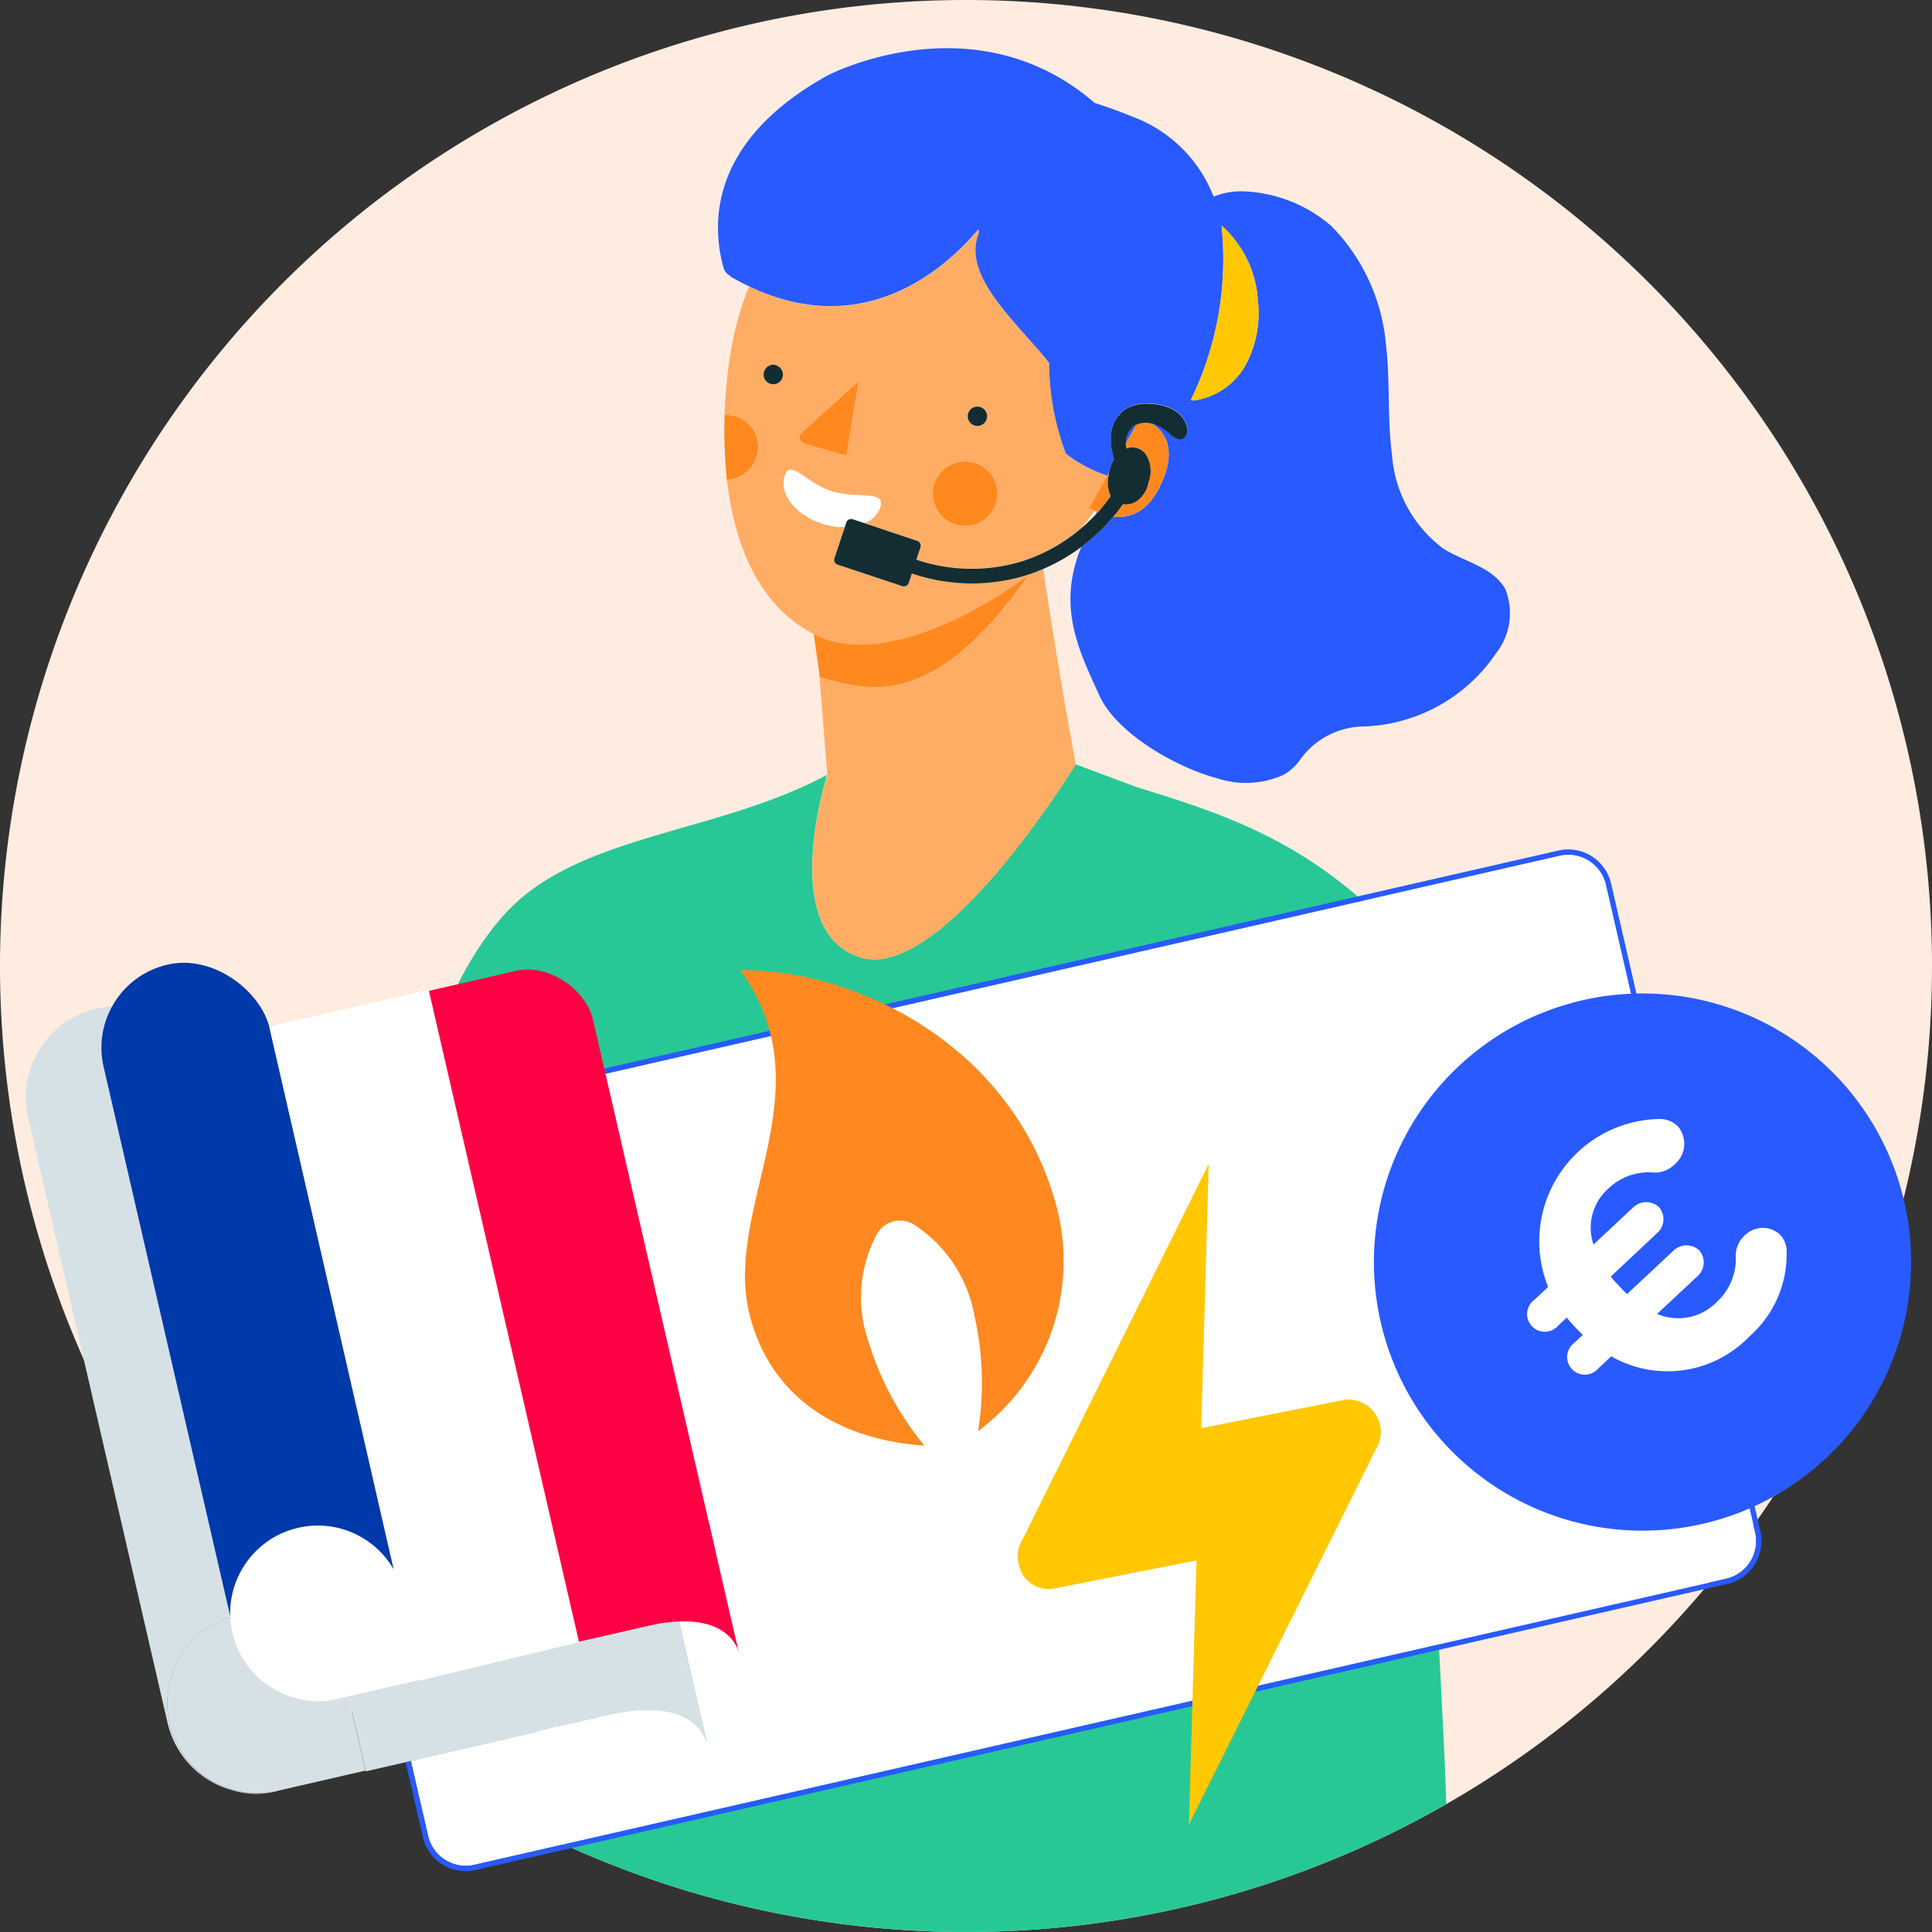
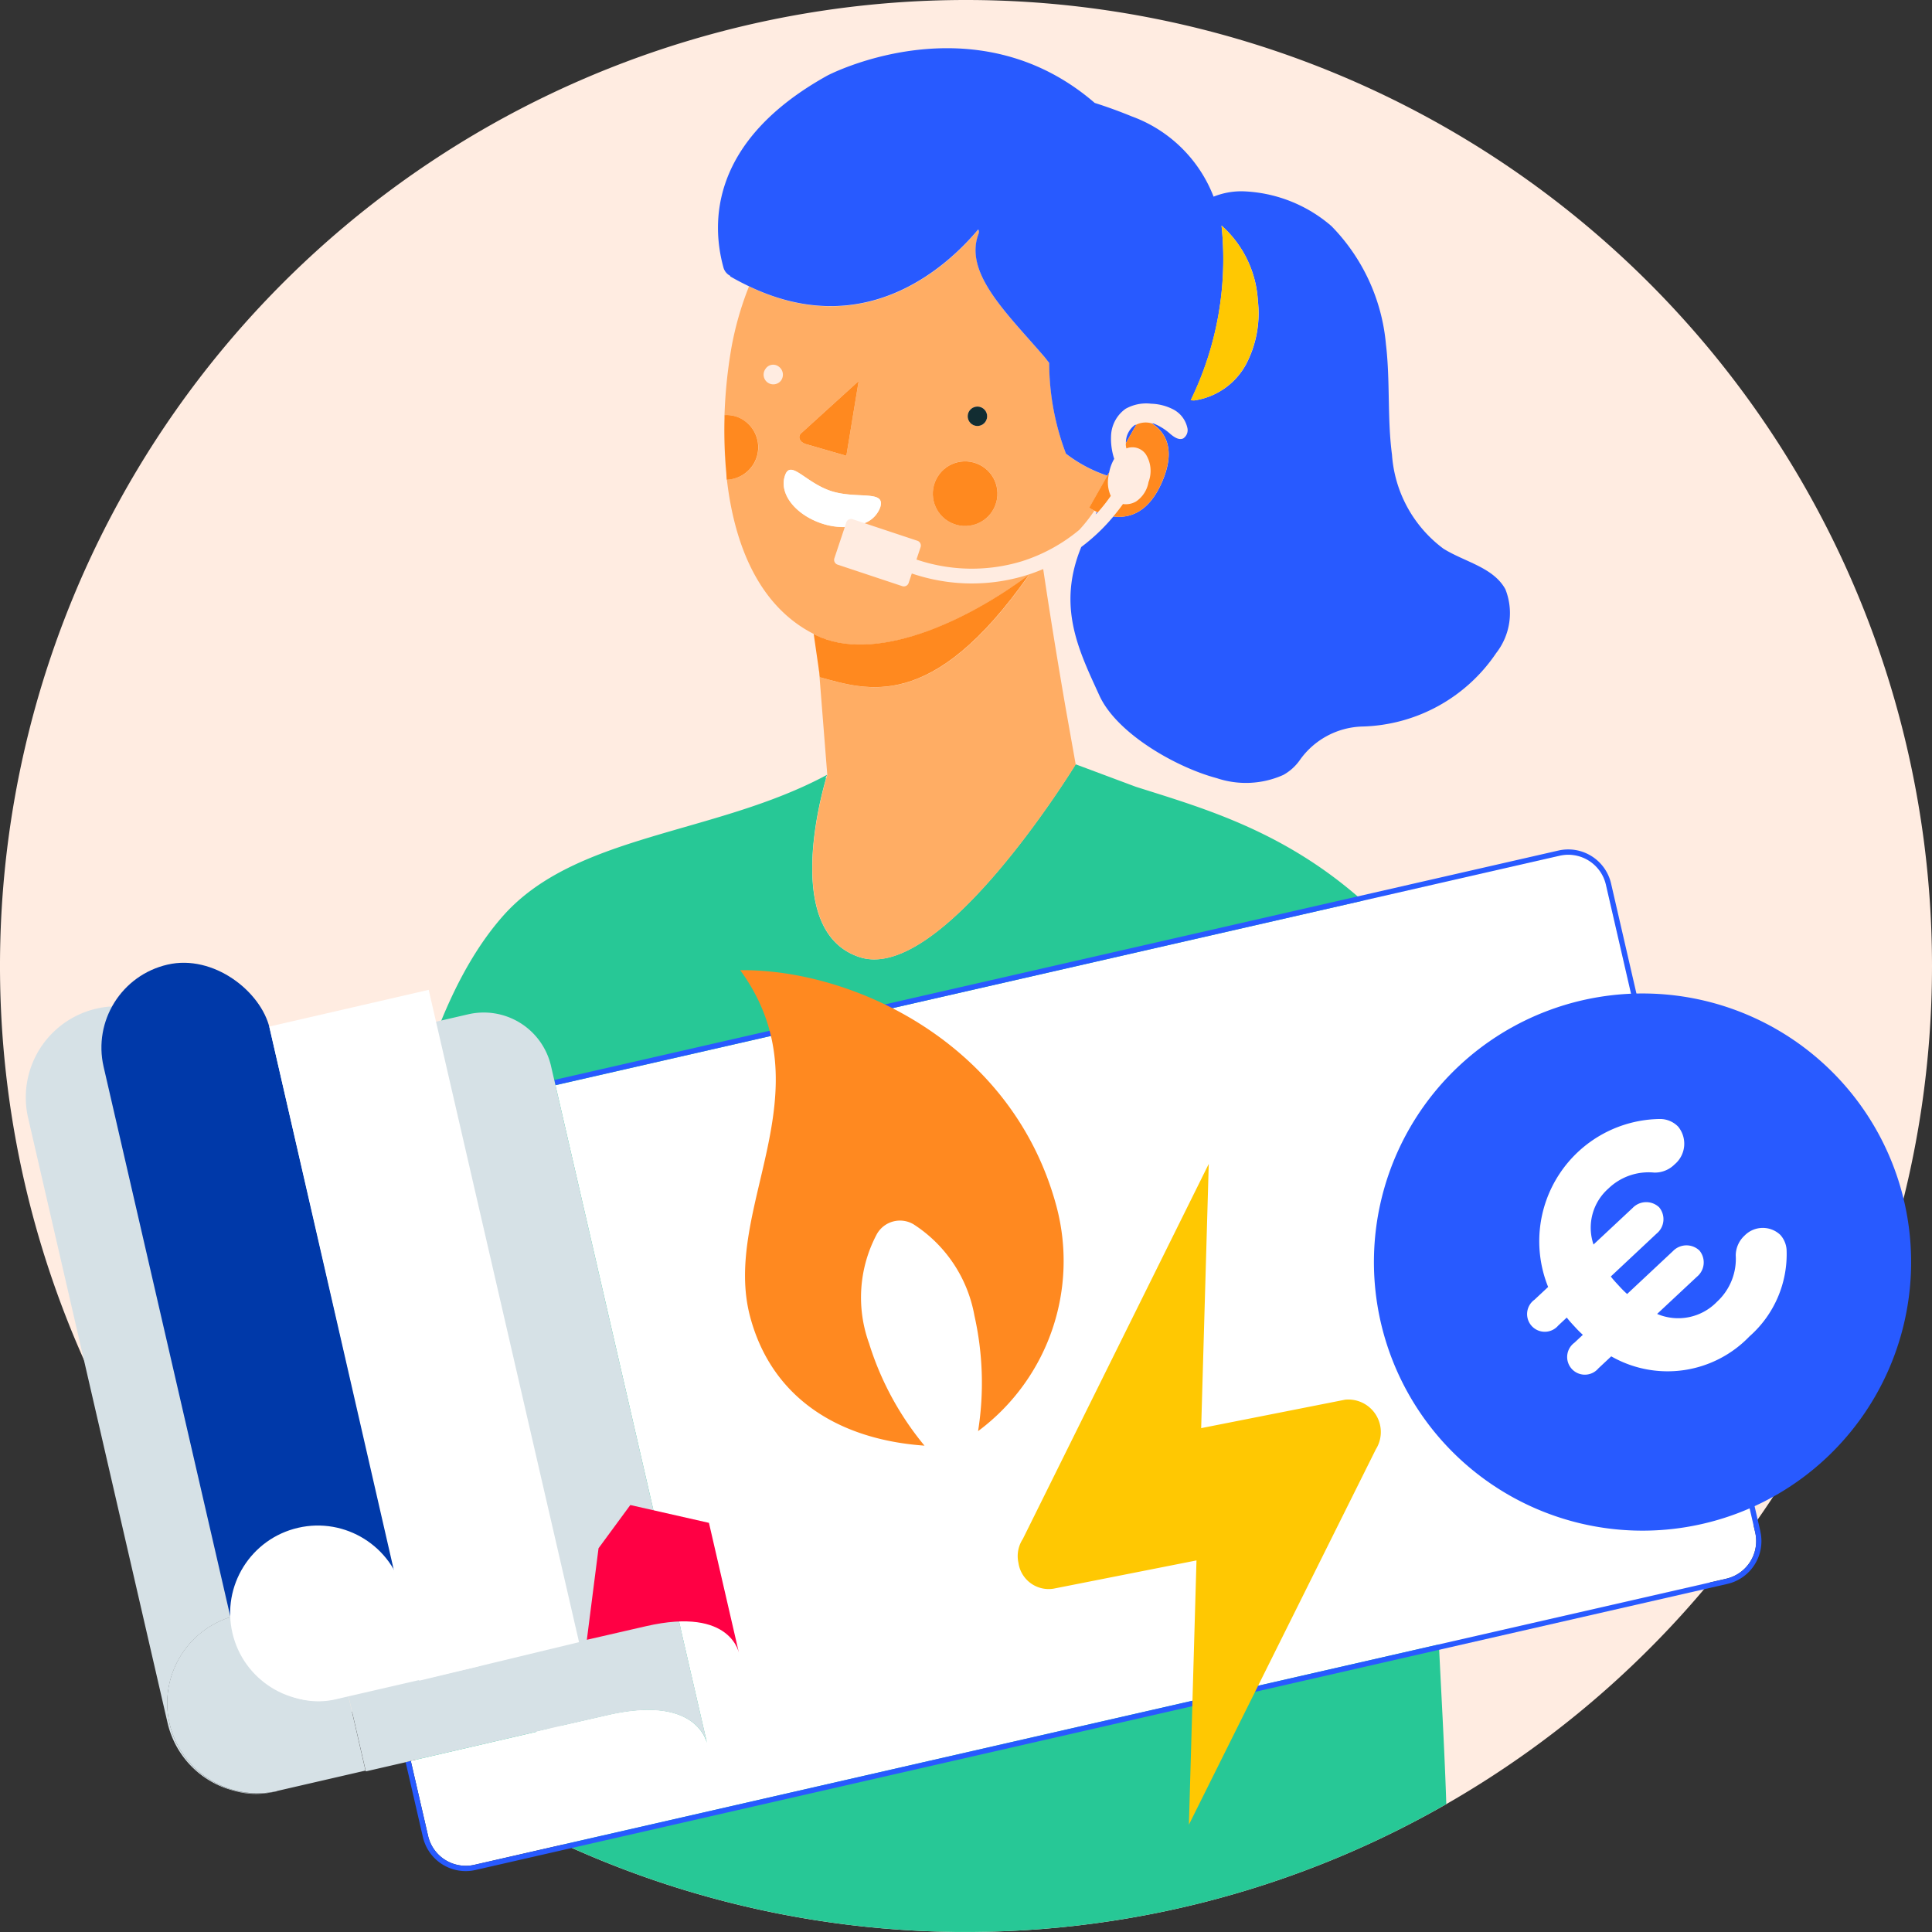
<svg xmlns="http://www.w3.org/2000/svg" id="Calque_1" data-name="Calque 1" viewBox="0 0 80 80">
  <rect x="0" y="0" width="80" height="80" fill="#333333" stroke="none" />
  <defs>
    <style>.cls-1{fill:none;}.cls-2{fill:#ffece1;}.cls-3{fill:#d78f29;}.cls-4{clip-path:url(#clip-path);}.cls-5{fill:#27c896;}.cls-6{fill:#ffad64;}.cls-7{fill:#ff891f;}.cls-18,.cls-8{fill:#fff;}.cls-9{fill:#122d32;}.cls-10,.cls-17{fill:#285aff;}.cls-11{fill:#ffc802;}.cls-12{fill:#132d32;}.cls-13{fill:#d6e1e6;}.cls-14{fill:#f04;}.cls-15{fill:#0039a9;}.cls-16{fill:#ff8920;}.cls-17,.cls-18{fill-rule:evenodd;}</style>
    <clipPath id="clip-path">
      <path class="cls-1" d="M80,40A40,40,0,1,1,40,0,40,40,0,0,1,80,40" />
    </clipPath>
  </defs>
  <title>fond-de-solidarite</title>
  <path class="cls-2" d="M80,40A40,40,0,1,1,40,0,40,40,0,0,1,80,40" />
  <path class="cls-3" d="M22.96,64.114c-1.523-4.9,1.646-11.3,1.678-11.368l.169.085c-.032.063-3.167,6.4-1.666,11.227Z" />
  <g class="cls-4">
    <path class="cls-1" d="M45.313,21.144a6.439,6.439,0,0,1-.622.791,7.212,7.212,0,0,0,.677-.631l.05-.109C45.379,21.178,45.345,21.161,45.313,21.144Z" />
    <path class="cls-1" d="M23.486,64.626c-.4,4.027-1.135,8.09-.924,13.482.085-.877.186-1.763.311-2.643A97.418,97.418,0,0,0,23.486,64.626Z" />
    <path class="cls-1" d="M34.209,32.221c.024-.081.041-.139.041-.139l-.071.151Z" />
    <path class="cls-5" d="M35.59,39.632c-3.114-1.02-1.646-6.507-1.381-7.41l-.03.011.071-.151c-4.651,2.508-10.5,2.438-13.492,5.927-2.995,3.455-5.038,10.507-5.294,21.337-.221,10.829-.808,18.539.386,26.746a27.1,27.1,0,0,0,1.87,7.165l1.057-.779,5.332-3.926c.054.112.106.22.158.323a67.686,67.686,0,0,1,13.835.538,38.8,38.8,0,0,0,12.552-.191c.035-.583.086-1.463.142-2.549l6.5,2.729.781.328a53.587,53.587,0,0,0,1.85-13.519C59.8,69.45,59,63.232,59.783,57.653s1.461-15.822-3.019-20.043c-3.387-3.165-6.909-4.133-9.737-5.033l-2.494-.932,0,.012S38.984,40.744,35.59,39.632Zm-12.1,24.994a97.418,97.418,0,0,1-.613,10.839c-.125.88-.227,1.766-.311,2.643C22.352,72.716,23.09,68.654,23.486,64.626Z" />
    <path class="cls-6" d="M42.5,23.82a7.666,7.666,0,0,1-3.244.276,7.817,7.817,0,0,1-1.5-.349l-.131.392a.209.209,0,0,1-.264.132l-2.679-.891a.208.208,0,0,1-.132-.264l.43-1.289a2.889,2.889,0,0,1-.93-.142c-1.094-.358-1.792-1.221-1.551-1.971.226-.728.83.267,1.925.624,1.073.342,2.253-.063,2.027.665a1.107,1.107,0,0,1-.652.661l2.189.728a.209.209,0,0,1,.132.264l-.171.513a7.133,7.133,0,0,0,4.373.069,7.023,7.023,0,0,0,2.371-1.3,6.439,6.439,0,0,0,.622-.791,2.119,2.119,0,0,1-.21-.121l.75-1.323a5.813,5.813,0,0,1-1.712-.911,10.629,10.629,0,0,1-.694-3.756c-.083-.106-.161-.209-.259-.322-1.547-1.792-3.276-3.421-2.665-5.03a.2.2,0,0,0-.015-.177c-1.312,1.565-4.692,4.657-9.495,2.352a13.1,13.1,0,0,0-.729,2.543A20.31,20.31,0,0,0,30,17.19a1.256,1.256,0,0,1,.841.245,1.337,1.337,0,0,1-.742,2.424c.308,2.676,1.31,5.232,3.6,6.394.026.013.048.031.075.044,2.42,1.2,6.2-.519,8.839-2.493-4.016,5.737-6.717,4.765-8.648,4.244l-.061-.413.352,4.449s-.018.058-.041.139c-.265.9-1.733,6.39,1.381,7.41,3.394,1.113,8.945-7.974,8.945-7.974l0-.012-.415-2.334c-.266-1.534-.616-3.637-.929-5.749C42.964,23.659,42.736,23.748,42.5,23.82Zm-1.7-6.35a.4.4,0,1,1-.092-.56A.412.412,0,0,1,40.8,17.47Zm.362,3.569a1.338,1.338,0,1,1-.6-1.795A1.338,1.338,0,0,1,41.162,21.04Zm-7.978-3.107,2.371-2.153-.509,3.095-1.692-.49C33.111,18.309,33.015,18.075,33.184,17.933Zm-.837-2.184a.4.4,0,0,1-.652-.469.379.379,0,0,1,.56-.092A.412.412,0,0,1,32.346,15.749Z" />
    <path class="cls-7" d="M42.607,23.8c-2.643,1.974-6.419,3.692-8.839,2.493-.026-.013-.048-.03-.075-.044l.2,1.382.061.413C35.89,28.567,38.591,29.54,42.607,23.8Z" />
    <path class="cls-6" d="M30.066,19.564a20.163,20.163,0,0,1-.072-2.243A18.188,18.188,0,0,0,30.066,19.564Z" />
    <path class="cls-8" d="M36.449,21c.226-.728-.954-.323-2.027-.665-1.094-.358-1.7-1.352-1.925-.624-.242.749.456,1.613,1.551,1.971a2.889,2.889,0,0,0,.93.142l.064-.193a.209.209,0,0,1,.264-.132l.49.163A1.107,1.107,0,0,0,36.449,21Z" />
    <path class="cls-7" d="M33.354,18.384l1.692.49.509-3.095-2.371,2.153C33.015,18.075,33.111,18.309,33.354,18.384Z" />
    <circle class="cls-9" cx="40.473" cy="17.236" r="0.402" transform="translate(2.861 40.051) rotate(-54.307)" />
-     <path class="cls-9" d="M31.694,15.28a.4.4,0,1,0,.56-.092A.379.379,0,0,0,31.694,15.28Z" />
    <circle class="cls-7" cx="39.964" cy="20.443" r="1.338" transform="translate(3.85 47.104) rotate(-63.528)" />
    <path class="cls-7" d="M31.145,19.3a1.342,1.342,0,0,0-.306-1.868A1.256,1.256,0,0,0,30,17.19h0c0,.043,0,.088,0,.131a20.163,20.163,0,0,0,.072,2.243c.008.1.01.2.02.3l.012,0A1.355,1.355,0,0,0,31.145,19.3Z" />
    <path class="cls-10" d="M45.368,21.3c.029-.031.062-.06.091-.092l-.041-.017Z" />
    <path class="cls-10" d="M62.335,24.4c-.5-.912-1.686-1.13-2.567-1.681a5.309,5.309,0,0,1-2.129-3.893c-.2-1.515-.069-3.058-.251-4.576a8,8,0,0,0-2.257-4.889,5.911,5.911,0,0,0-3.679-1.44,3.093,3.093,0,0,0-1.2.222,5.742,5.742,0,0,0-3.389-3.324c-.53-.217-1.037-.4-1.533-.557-5-4.318-11.063-1.137-11.063-1.137-4.9,2.718-4.811,6.138-4.31,7.953a.548.548,0,0,0,.286.346l-.009.019c.263.154.522.287.777.409,4.8,2.3,8.183-.787,9.495-2.352a.2.2,0,0,1,.015.177c-.612,1.609,1.118,3.238,2.665,5.03.1.113.176.217.259.322a10.629,10.629,0,0,0,.694,3.756,5.813,5.813,0,0,0,1.712.911l.078-.138A1.768,1.768,0,0,1,46.137,19,2.69,2.69,0,0,1,46.009,18a1.43,1.43,0,0,1,.6-1.073,1.744,1.744,0,0,1,1.06-.21,2.131,2.131,0,0,1,.921.24,1.131,1.131,0,0,1,.57.736.412.412,0,0,1-.163.46c-.18.086-.38-.054-.533-.181a2.3,2.3,0,0,0-.687-.431c-.029-.01-.062-.006-.092-.014.491.3,1.09,1.007.391,2.524-.558,1.21-1.347,1.413-1.973,1.335a7.837,7.837,0,0,1-1.33,1.264c-1.021,2.483-.09,4.306.75,6.149.719,1.576,3.181,2.976,4.855,3.421a3.79,3.79,0,0,0,2.762-.132,2.04,2.04,0,0,0,.679-.609,3.28,3.28,0,0,1,2.58-1.395,6.894,6.894,0,0,0,5.557-3.045A2.684,2.684,0,0,0,62.335,24.4ZM51.6,15.08a2.917,2.917,0,0,1-2.138,1.5c-.051.006-.1-.009-.154-.007A13.331,13.331,0,0,0,50.581,9.34a4.506,4.506,0,0,1,1.506,3.112A4.545,4.545,0,0,1,51.6,15.08Z" />
    <path class="cls-11" d="M50.581,9.34A13.331,13.331,0,0,1,49.3,16.575c.051,0,.1.013.154.007a2.917,2.917,0,0,0,2.138-1.5,4.545,4.545,0,0,0,.491-2.627A4.506,4.506,0,0,0,50.581,9.34Z" />
    <path class="cls-10" d="M47.053,17.583c-.021.011-.047.008-.067.02a.9.9,0,0,0-.365.741Z" />
    <path class="cls-7" d="M45.313,21.144c.033.017.066.034.105.052l.041.017a7.119,7.119,0,0,0,.536-.679,1.353,1.353,0,0,1-.1-.787c.008-.061.022-.123.034-.185l-.078.138-.75,1.323A2.119,2.119,0,0,0,45.313,21.144Z" />
    <path class="cls-7" d="M47.053,17.583l-.432.762c0,.025-.006.05-.005.075a1.467,1.467,0,0,0,.025.148.679.679,0,0,1,.805.243,1.291,1.291,0,0,1,.111,1.152,1.215,1.215,0,0,1-.512.8.832.832,0,0,1-.546.108c-.125.178-.261.348-.4.516.625.078,1.415-.124,1.973-1.335.7-1.517.1-2.22-.391-2.524A.887.887,0,0,0,47.053,17.583Z" />
-     <path class="cls-12" d="M46.1,21.392c.14-.167.275-.337.4-.516a.832.832,0,0,0,.546-.108,1.215,1.215,0,0,0,.512-.8,1.291,1.291,0,0,0-.111-1.152.679.679,0,0,0-.805-.243,1.467,1.467,0,0,1-.025-.148c0-.025,0-.05.005-.075a.9.9,0,0,1,.365-.741c.02-.013.046-.01.067-.02a.887.887,0,0,1,.627-.05c.03.008.063,0,.092.014a2.3,2.3,0,0,1,.687.431c.153.127.354.266.533.181a.412.412,0,0,0,.163-.46,1.131,1.131,0,0,0-.57-.736,2.131,2.131,0,0,0-.921-.24,1.744,1.744,0,0,0-1.06.21,1.43,1.43,0,0,0-.6,1.073,2.69,2.69,0,0,0,.128.994,1.768,1.768,0,0,0-.206.563c-.012.062-.026.123-.034.185a1.353,1.353,0,0,0,.1.787,7.119,7.119,0,0,1-.536.679c-.029.032-.061.06-.091.092a7.212,7.212,0,0,1-.677.631,7.023,7.023,0,0,1-2.371,1.3,7.133,7.133,0,0,1-4.373-.069l.171-.513a.209.209,0,0,0-.132-.264L35.8,21.665l-.49-.163a.209.209,0,0,0-.264.132l-.064.193-.43,1.289a.208.208,0,0,0,.132.264l2.679.891a.209.209,0,0,0,.264-.132l.131-.392a7.817,7.817,0,0,0,1.5.349A7.666,7.666,0,0,0,42.5,23.82c.234-.073.462-.162.687-.257a7.679,7.679,0,0,0,1.579-.908A7.837,7.837,0,0,0,46.1,21.392Z" />
  </g>
  <path class="cls-8" d="M28.182,67.436l1.09,4.731c-.113-.4-.769-1.925-4.106-1.156l-2.623.6-.348.08.005.022-5.19,1.2.716,3.106a1.6,1.6,0,0,0,1.916,1.2L71.48,65.371h0a1.6,1.6,0,0,0,1.2-1.916L66.5,36.632a1.6,1.6,0,0,0-1.916-1.2L23,44.937l5.174,22.447C28.175,67.4,28.178,67.419,28.182,67.436Z" />
  <path class="cls-10" d="M72.893,63.406,66.711,36.583a1.821,1.821,0,0,0-2.18-1.364l-41.583,9.5.05.215,41.583-9.5a1.6,1.6,0,0,1,1.916,1.2l6.182,26.823a1.6,1.6,0,0,1-1.2,1.916h0L19.642,77.218a1.6,1.6,0,0,1-1.916-1.2l-.716-3.106-.215.05.716,3.106a1.819,1.819,0,0,0,2.18,1.364L71.529,65.586a1.834,1.834,0,0,0,.261-.081,1.819,1.819,0,0,0,1.1-2.1Z" />
  <path class="cls-13" d="M17.01,72.914l5.19-1.2L22.2,71.7l.348-.08,2.623-.6c3.337-.769,3.993.756,4.106,1.156l-1.09-4.731c0-.017-.007-.034-.01-.051L23,44.937l-.05-.215-.132-.574A2.858,2.858,0,0,0,19.388,42l-3.832.883-.011-.046L8.488,44.468l.011.046.009.039-.01-.039a3.773,3.773,0,0,0-7.343,1.734L6.938,71.34a3.773,3.773,0,0,0,4.524,2.829h0l.019,0a3.734,3.734,0,1,1,2.814-4.5l0-.019.009.038.839,3.639.005.022,1.651-.38Z" />
  <path class="cls-13" d="M9.653,74.141a3.265,3.265,0,0,0,1.686.057l.121-.028h0A3.755,3.755,0,0,1,9.653,74.141Z" />
  <path class="cls-13" d="M8.5,44.514h0l.01.039Z" />
  <path class="cls-13" d="M14.291,69.645l0,.019a3.734,3.734,0,1,0-2.814,4.5l-.019,0,.038-.009,3.639-.839L14.3,69.683Z" />
-   <rect class="cls-14" x="7.972" y="41.421" width="19.332" height="27.654" rx="2.674" ry="2.674" transform="translate(-11.958 5.373) rotate(-12.979)" />
  <path class="cls-8" d="M10.641,42.341H16.66a3.07,3.07,0,0,1,3.07,3.07V66.925A3.133,3.133,0,0,1,16.6,70.058H10.7a3.133,3.133,0,0,1-3.133-3.133V45.411a3.07,3.07,0,0,1,3.07-3.07Z" transform="translate(-12.273 4.502) rotate(-12.979)" />
  <path class="cls-14" d="M29.356,63.058l1.256,5.448s-.284-1.993-3.86-1.169L24.3,67.9l.484-3.79L26.1,62.32Z" />
  <rect class="cls-15" x="6.905" y="39.544" width="7.059" height="31.145" rx="3.529" ry="3.529" transform="translate(-12.112 3.752) rotate(-12.979)" />
  <circle class="cls-8" cx="13.16" cy="66.799" r="3.629" transform="translate(-14.667 4.662) rotate(-12.979)" />
  <polygon class="cls-8" points="23.977 67.998 17.357 69.594 11.15 42.508 17.751 40.987 23.977 67.998" />
  <path class="cls-16" d="M35.994,55.651a12.411,12.411,0,0,0,2.287,4.21c-3.5-.246-6.3-1.927-7.213-5.312-1.22-4.5,3.24-9.342-.417-14.376,4.612-.055,11.25,2.975,13.086,9.745A8.777,8.777,0,0,1,40.5,59.26a12.706,12.706,0,0,0-.152-4.788,5.687,5.687,0,0,0-2.523-3.778,1.1,1.1,0,0,0-1.519.412,5.578,5.578,0,0,0-.31,4.546" />
  <path class="cls-11" d="M42.171,64.711a1.288,1.288,0,0,1,.181-.984l7.7-15.533-.314,10.942L55.7,57.958a1.346,1.346,0,0,1,1.27,2.057L49.23,75.556l.314-10.942-5.923,1.17a1.265,1.265,0,0,1-1.45-1.073" />
  <path class="cls-17" d="M75.609,60.384a11.122,11.122,0,1,0-15.721-.53,11.123,11.123,0,0,0,15.721.53" />
  <path class="cls-18" d="M63.535,53.823l.57-.533a5.062,5.062,0,0,1,4.634-6.955,1.047,1.047,0,0,1,.75.317,1.116,1.116,0,0,1-.15,1.565,1.152,1.152,0,0,1-.844.337,2.4,2.4,0,0,0-1.9.666,2.16,2.16,0,0,0-.611,2.313l1.625-1.519A.778.778,0,0,1,68.7,49.99a.767.767,0,0,1-.1,1.087l-1.9,1.78c.1.132.225.265.337.386a4.293,4.293,0,0,0,.339.339l1.9-1.779a.778.778,0,0,1,1.091-.024.767.767,0,0,1-.1,1.087l-1.649,1.541A2.232,2.232,0,0,0,71.1,53.9a2.412,2.412,0,0,0,.773-1.921,1.133,1.133,0,0,1,.37-.82,1.054,1.054,0,0,1,1.477-.024,1.023,1.023,0,0,1,.259.617,4.534,4.534,0,0,1-1.536,3.584,4.7,4.7,0,0,1-5.725.827l-.534.5a.732.732,0,1,1-.993-1.062l.352-.329a4.048,4.048,0,0,1-.317-.315c-.113-.121-.248-.266-.349-.4l-.352.329a.732.732,0,1,1-.993-1.062" />
</svg>